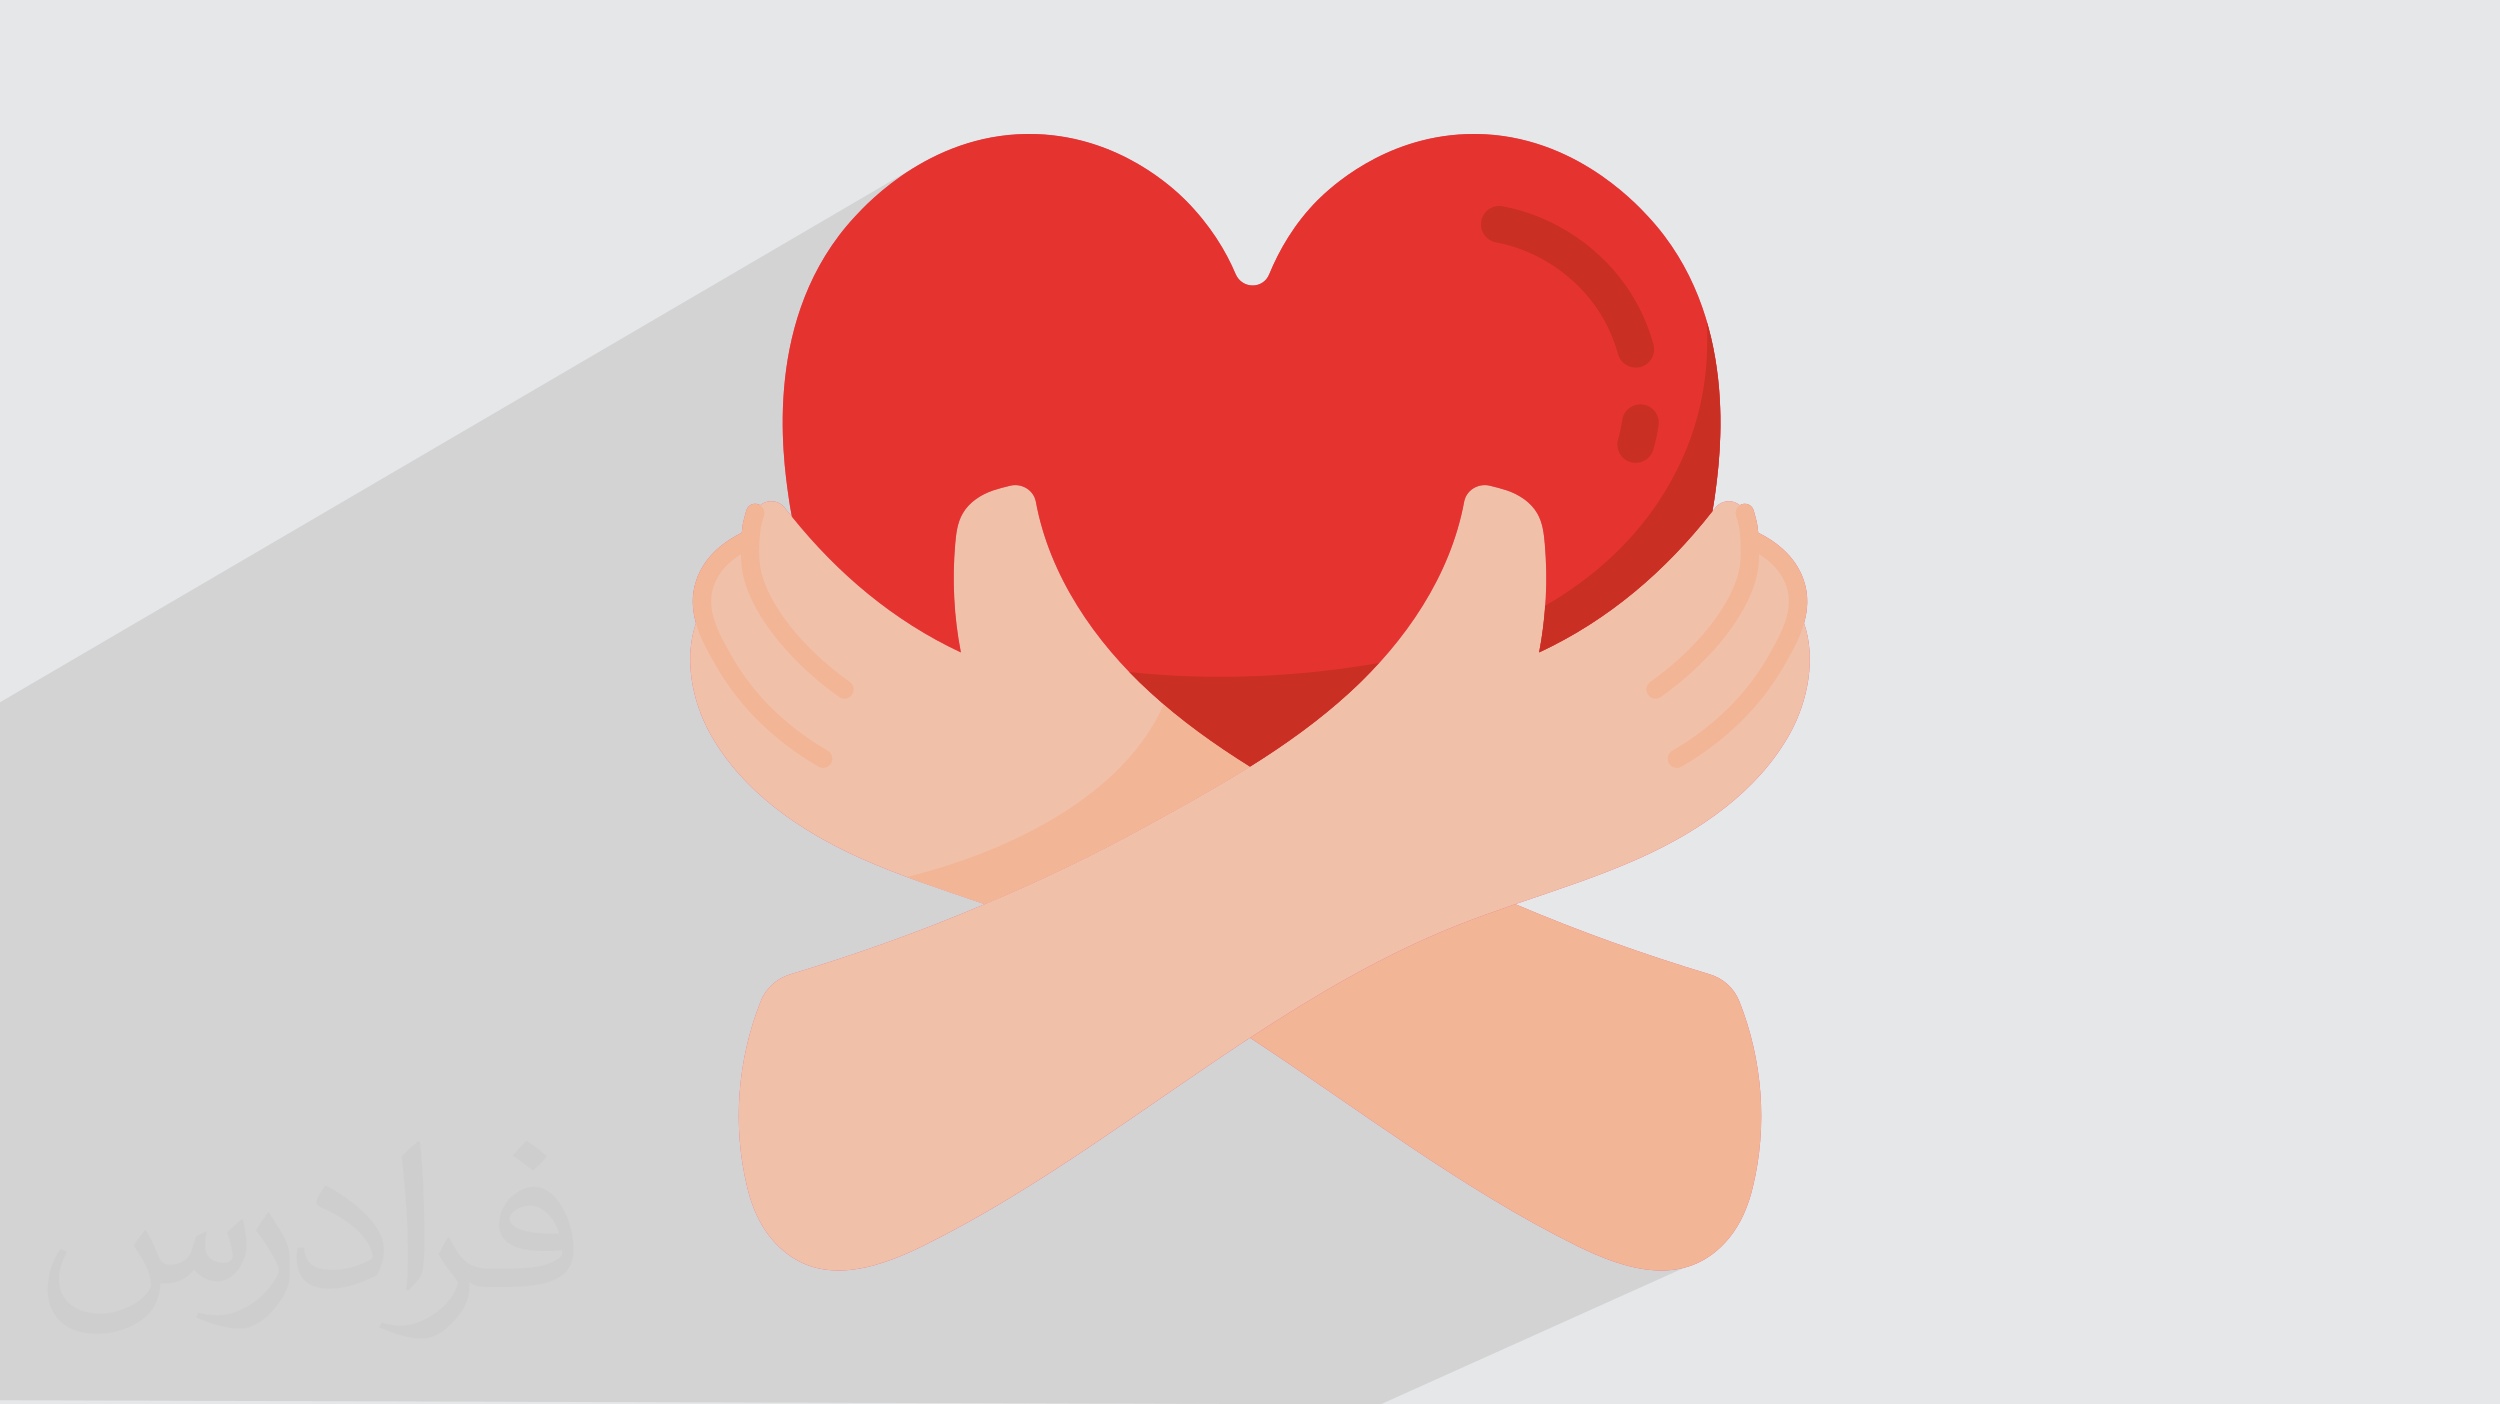
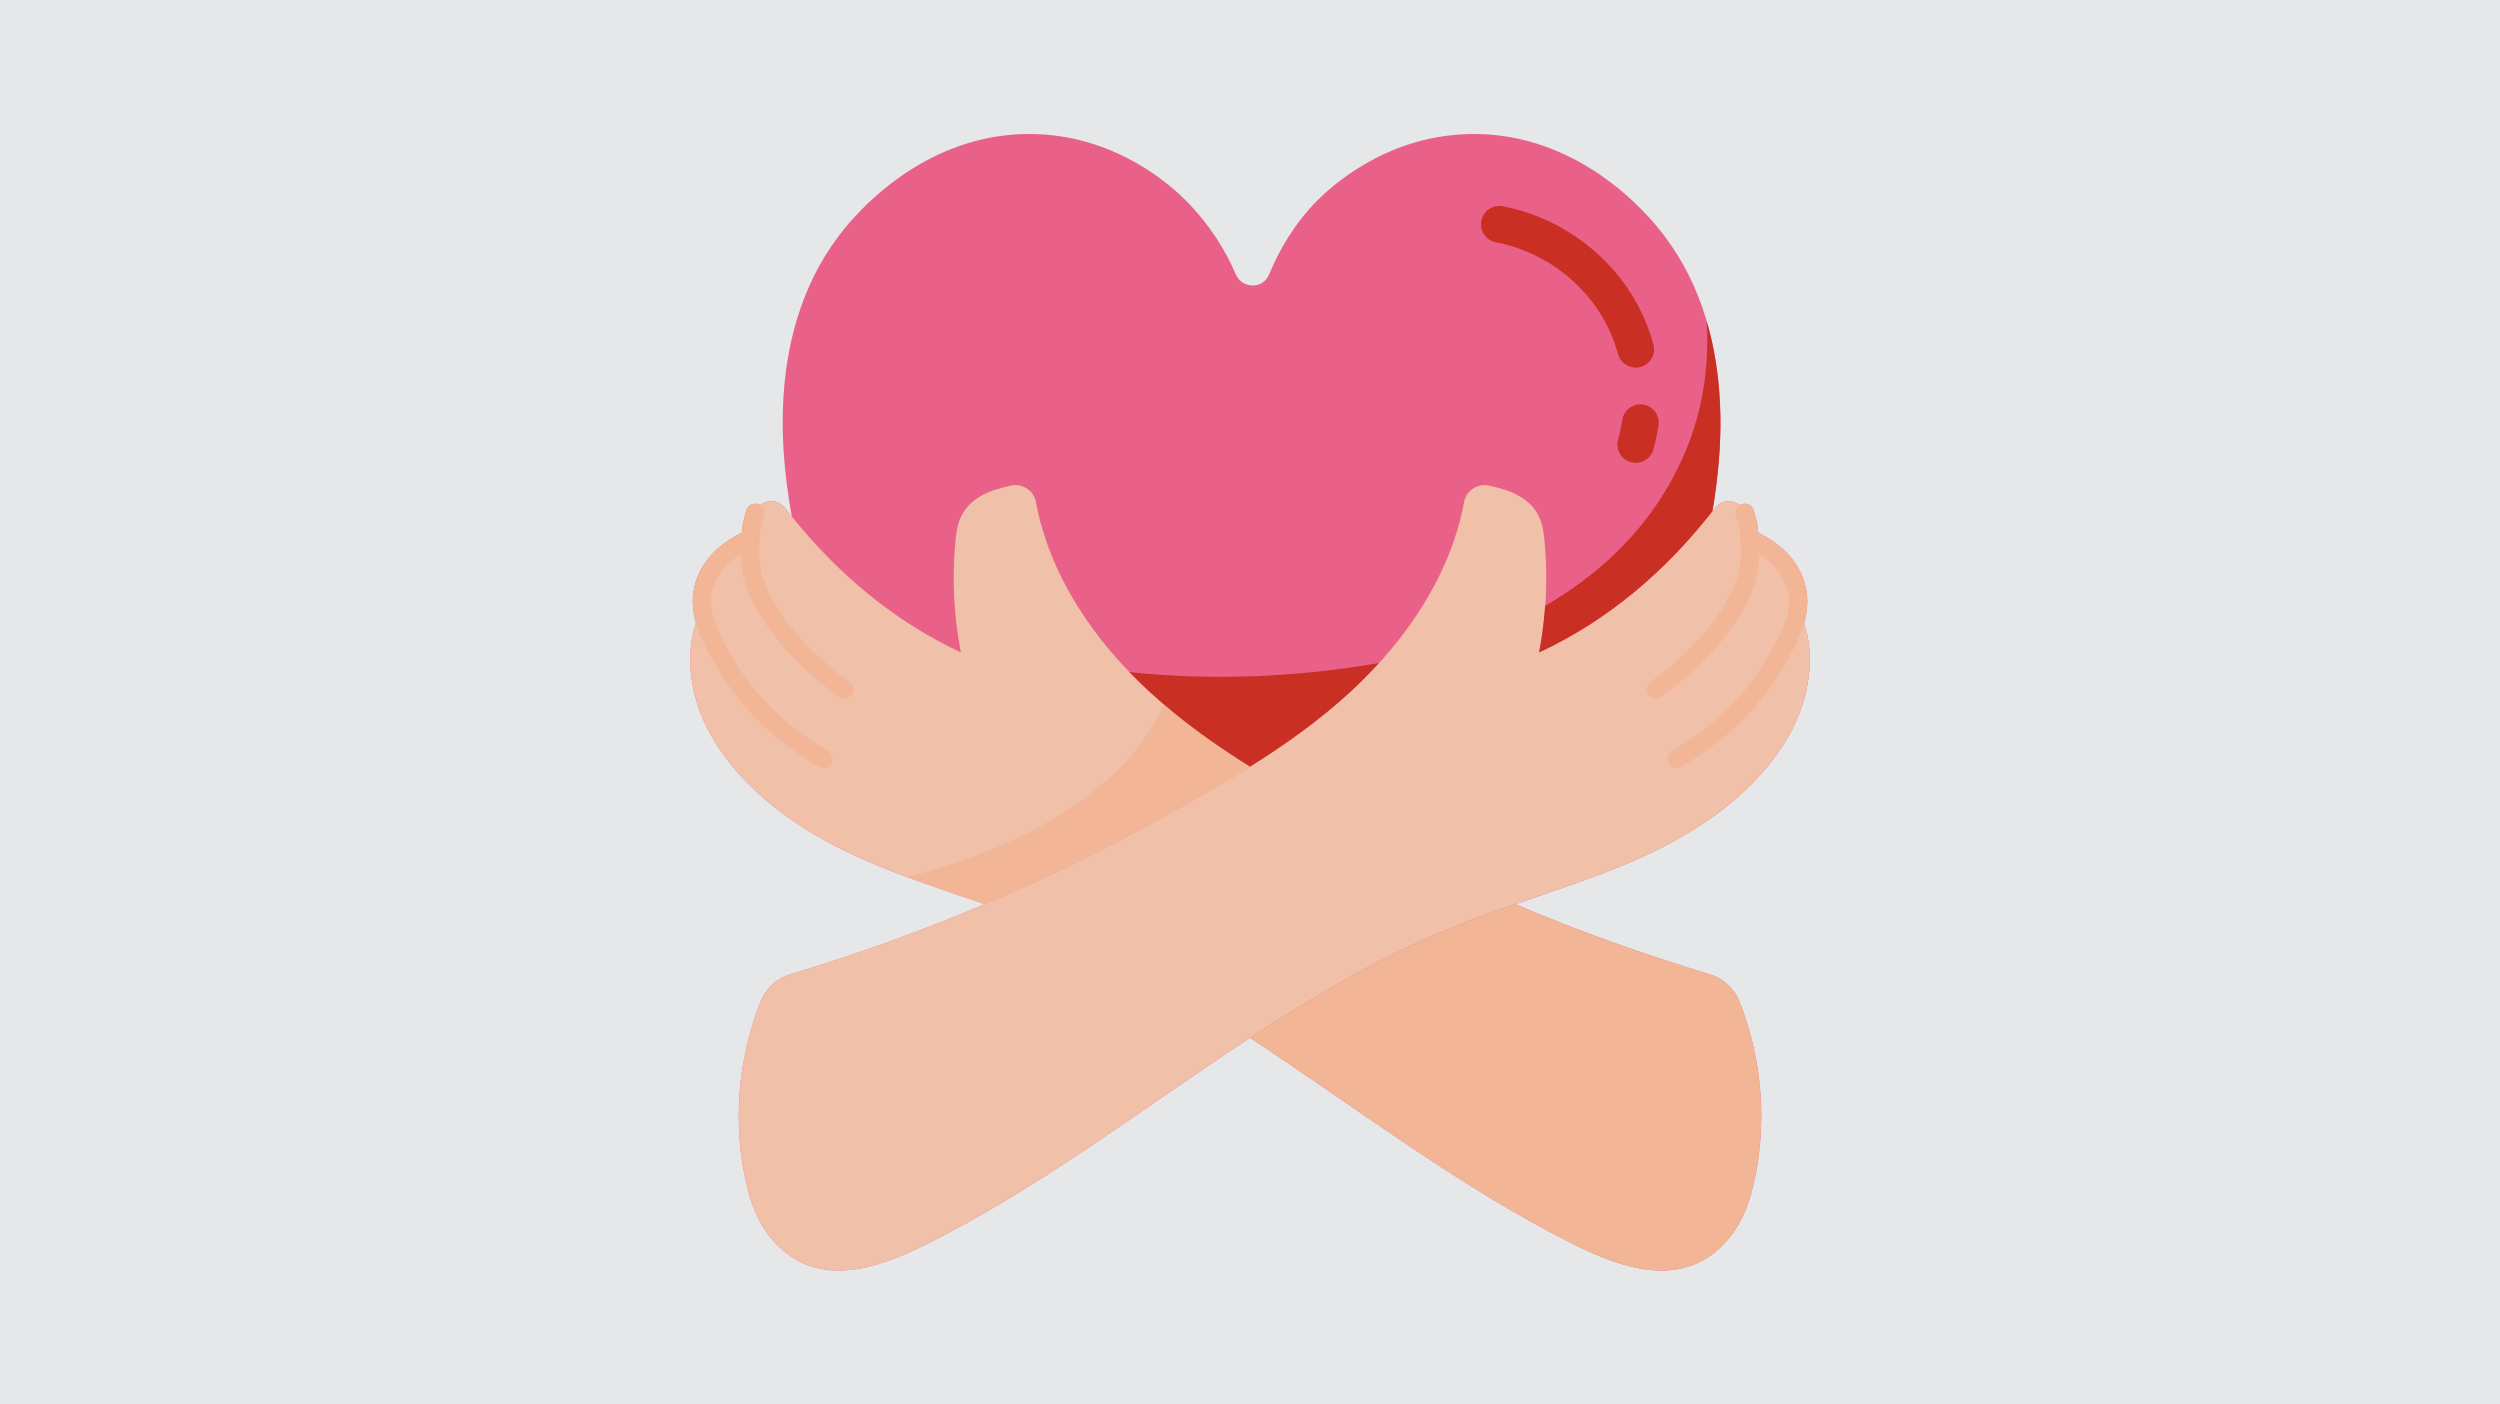
<svg xmlns="http://www.w3.org/2000/svg" xml:space="preserve" width="94.192mm" height="52.917mm" version="1.0" style="shape-rendering:geometricPrecision; text-rendering:geometricPrecision; image-rendering:optimizeQuality; fill-rule:evenodd; clip-rule:evenodd" viewBox="0 0 9404.92 5283.66">
  <defs>
    <style type="text/css">
   
    .fil6 {fill:#E5332F;fill-rule:nonzero}
    .fil7 {fill:#C92F23;fill-rule:nonzero}
    .fil3 {fill:#E96088;fill-rule:nonzero}
    .fil5 {fill:#F0C0A8;fill-rule:nonzero}
    .fil4 {fill:#F2B596;fill-rule:nonzero}
    .fil2 {fill:#373435;fill-opacity:0.031}
    .fil1 {fill:#2B2A29;fill-opacity:0.102}
    .fil0 {fill:#E6E7E8}
   
  </style>
  </defs>
  <g id="Layer_x0020_1">
    <polygon class="fil0" points="-0,0 9404.92,0 9404.92,5283.66 -0,5283.66 " />
-     <polygon class="fil1" points="5736.13,1843.61 5056.6,3359.5 6428.46,4727.73 5192.65,5283.66 -0,5267.64 -0,2641.83 3454.87,620.89 4751.99,1331.3 5604.77,571.15 " />
-     <path class="fil2" d="M548.54 4627.69c17.95,27.21 29.6,53.36 40.96,82.43 8.45,16.91 12.93,48.09 52.57,48.09 11.61,0 28.28,-3.42 43.06,-11.61 16.63,-8.73 29.32,-21.94 35.94,-42l15.85 -53.36 38.57 -19.02 2.64 2.64c-5.27,20.09 -6.59,39.36 -6.59,54.43 0,44.63 38.57,61.56 69.22,61.56 17.95,0 34.09,-8.73 34.09,-25.11 0,-21.13 -8.98,-57.06 -20.62,-89.29 17.95,-17.95 35.94,-35.94 56.53,-50.47l3.17 1.6c8.98,38.04 14,75.56 14,100.66 0,24.57 -10.83,51.79 -19.81,69.49 -18.49,34.87 -51.25,62.62 -90.87,62.62 -30.1,0 -63.65,-15.07 -86.66,-43.06l-1.32 0c-21.66,26.96 -55.22,51.25 -108.86,51.25l-16.63 0c-2.64,35.41 -10.29,60.49 -21.94,82.95 -31.95,62.34 -126.81,106.47 -216.1,106.47 -124.17,0 -186.51,-71.59 -186.51,-166.96 0,-58.91 19.27,-113.6 48.88,-152.42l24.29 10.04c-18.49,35.41 -30.91,68.68 -30.91,101.45 0,89.29 72.66,131.83 156.4,131.83 77.68,0 173.83,-49.41 191.28,-106.72 -6.59,-62.62 -30.1,-91.93 -66.04,-148.99 10.83,-19.02 24.83,-38.04 42.28,-58.38l3.17 0 0 0 0 0 -0.02 -0.09zm1432.13 -336.04c26.15,16.39 51.79,35.66 76.87,57.85 -14,19.81 -31.45,37.79 -53.11,53.64 -25.11,-20.34 -50.19,-37.79 -75.84,-56.27 17.42,-19.55 34.62,-38.29 52.04,-55.22l0 0 0 0 0 0 0 0 0 0 0.03 0zm13.47 244.11c-42.28,0 -76.87,27.75 -76.87,48.34 0,44.13 84.53,57.85 185.72,57.31 -12.68,-51.79 -57.06,-105.68 -108.86,-105.68l0.01 0.03zm-94.86 236.19c54.96,0 103.04,-1.6 139.74,-10.83 40.96,-10.29 75.56,-30.91 75.56,-45.17 0,-3.7 0,-8.19 -1.32,-11.89 -22.98,2.11 -49.41,2.11 -72.38,2.11 -74.49,0 -131.55,-16.91 -154.02,-58.66 -5.55,-11.61 -9.51,-24.57 -9.51,-39.36 0,-40.43 17.42,-79.79 48.09,-107 25.61,-22.45 53.89,-36.44 82.67,-36.44 52.04,0 93.51,41.75 122.57,107.54 15.85,35.94 26.68,77.4 26.68,129.72 0,34.87 -9.51,64.19 -31.17,85.85 -40.43,39.11 -114.92,53.89 -229.04,53.89l-51.79 0 0 0 -13.47 0c-28.28,0 -48.62,-5.02 -64.72,-17.42l-2.64 0c0.79,6.59 1.32,12.93 1.32,19.02 0,25.61 -8.45,58.38 -25.61,84.53 -50.72,75.3 -105.68,108.04 -153.24,108.04 -48.09,0 -107,-18.49 -160.11,-42.54l9.51 -18.49c17.17,7.13 40.96,11.89 73.7,11.89 85.85,0 198.66,-82.43 212.66,-163 -3.17,-6.59 -8.98,-15.32 -17.17,-24.57 -25.11,-29.85 -40.96,-54.68 -55.75,-80.83 12.68,-25.11 24.29,-45.17 35.13,-63.4l4.49 -0.53c36.72,74.77 69.99,117.55 144.23,117.55l11.61 0 0 0 53.89 0 0 0 0 0 0 0 0 0 0 0 0.09 0.01zm-371.98 79c6.34,-34.34 6.87,-72.91 6.87,-108.86l0 -53.36c0,-99.6 -12.68,-244.36 -22.98,-338.68 17.95,-19.27 43.06,-42 62.87,-57.31l5.81 1.6c13.47,118.62 16.63,256 16.63,383.06 0,33.3 -1.32,65.79 -4.49,89.55 -1.85,30.1 -19.27,52.83 -56.53,87.7l-8.19 -3.7zm-382.8 -157.19c1.85,46.77 24.83,83.49 105.15,83.49 49.93,0 92.19,-12.93 138.96,-35.13 8.45,-3.7 12.93,-8.73 12.93,-12.93 0,-29.32 -22.45,-68.15 -60.23,-103.55 -36.72,-33.3 -85.34,-62.62 -130.76,-82.18 -15.6,-6.59 -20.62,-13.47 -20.62,-20.09 0,-13.47 17.95,-41.75 32.77,-62.09l5.02 -0.53c52.04,27.21 110.17,67.64 153.24,112.53 39.11,41.47 63.4,83.49 63.4,129.19 0,33.81 -10.29,65.51 -26.96,95.11 -57.06,28.79 -117.83,50.72 -178.06,50.72 -73.17,0 -123.1,-34.34 -123.1,-114.92 0,-8.73 0,-22.19 3.17,-39.64l25.11 0 0 0 0 0 0 0 0 0 0 0 -0.02 0zm-132.37 -132.9l45.45 73.45c16.63,27.21 32.23,56.81 32.23,103.55l0 59.7c0,48.34 -30.91,100.13 -80.83,151.38 -39.11,34.62 -73.7,49.41 -105.68,49.41 -47.55,0 -101.98,-14.79 -164.85,-41.75l7.13 -18.49c19.81,5.27 42.79,9.77 71.06,9.77 90.36,-0.53 182.8,-66.57 225.08,-147.15 5.02,-9.26 6.87,-17.95 6.87,-24.04 0,-9.26 -5.02,-19.55 -8.98,-28.79 -22.98,-43.31 -48.62,-82.95 -76.87,-119.68 14.79,-23.25 29.6,-45.7 45.7,-67.9l3.7 0.53 0 0 0 0 0 0 0 0 0 0 -0.02 0.01z" />
    <path class="fil3" d="M6733.71 2759.92c69.2,-125.16 98.48,-285.49 53.08,-415.5 14.76,-51.54 18.06,-105.69 -1.3,-162.31 -32.62,-95.65 -114.37,-150.33 -170.82,-177.95 -2.31,-23.23 -5.14,-38.09 -5.38,-39.18 -3.57,-15.16 -7.92,-30.98 -12.23,-45.4 -5.46,-18.25 -24.72,-28.56 -42.93,-23.13 -3.27,0.98 -6.17,2.53 -8.89,4.3 -26.04,-22.24 -68.79,-20.82 -92.25,9.43 -3.44,4.83 -6.9,8.97 -11.03,13.11 3.44,-16.55 5.51,-33.8 8.28,-50.35 22.07,-157.95 96.55,-684.2 -248.99,-1057.35 -51.04,-55.18 -300.72,-324.86 -684.21,-311.07 -313.81,11.04 -515.91,204.85 -560.05,248.3 -88.29,88.98 -144.84,188.29 -182.08,278.65 -23.45,57.93 -103.46,55.87 -126.92,-1.38 -36.55,-86.22 -95.18,-183.46 -188.29,-277.27 -44.14,-43.45 -246.23,-237.26 -560.05,-248.3 -383.49,-13.79 -633.17,255.89 -684.2,311.07 -345.56,373.15 -271.06,899.4 -248.3,1057.35 3.44,23.45 6.9,46.9 11.72,69.66 -9.66,-11.04 -18.62,-21.39 -26.9,-32.42 -23.46,-30.24 -66.22,-31.66 -92.26,-9.42 -2.71,-1.78 -5.61,-3.32 -8.9,-4.3 -18.39,-5.42 -37.45,4.87 -42.93,23.13 -4.31,14.42 -8.66,30.24 -12.52,46.78 0,0 -2.81,14.73 -5.07,37.84 -56.45,27.62 -138.13,82.32 -170.73,177.91 -19.33,56.57 -16.07,110.67 -1.33,162.17 -45.48,130.04 -16.19,290.44 53.03,415.64 120.71,216.57 335.9,364.87 562.13,466.94 153.12,68.98 312.45,120.01 471.09,174.5 -239.34,102.09 -485.57,189.67 -732.49,264.17 -50.35,15.18 -91.04,52.42 -110.36,101.39 -87.6,220.03 -106.9,467.63 -51.03,698 16.55,70.35 44.83,138.64 91.04,194.51 160.71,192.43 389,117.25 572.47,26.9 434.52,-215.19 822.83,-515.92 1228.4,-782.15 405.56,266.23 793.87,566.95 1228.4,782.15 183.46,90.35 411.77,165.53 572.46,-26.9 46.22,-55.87 74.5,-124.15 91.05,-194.51 55.87,-230.37 36.55,-477.98 -51.04,-698 -19.31,-48.97 -60.01,-86.21 -110.35,-101.39 -246.93,-74.5 -493.16,-162.08 -732.49,-264.17 158.63,-54.49 317.96,-105.52 471.08,-174.5 226.24,-102.09 441.43,-250.38 562.14,-466.95l0 0z" />
    <path class="fil4" d="M6543.34 3766.92c87.6,220.03 106.91,467.63 51.04,698 -16.55,70.35 -44.83,138.64 -91.05,194.51 -160.7,192.43 -389,117.25 -572.46,26.9 -434.53,-215.19 -822.84,-515.92 -1228.4,-782.15 246.23,-161.4 498.67,-310.38 771.8,-420.04 74.49,-29.67 150.35,-56.56 226.23,-82.77 239.34,102.09 485.56,189.67 732.49,264.17 50.35,15.18 91.04,52.42 110.35,101.39l0 0z" />
    <path class="fil5" d="M6761.98 2289.52c77.94,137.26 51.04,326.94 -28.28,470.4 -120.7,216.57 -335.89,364.87 -562.12,466.94 -153.13,68.98 -312.45,120.01 -471.09,174.5 -75.87,26.21 -151.74,53.11 -226.23,82.77 -273.14,109.66 -525.57,258.65 -771.8,420.04 -405.57,266.23 -793.88,566.95 -1228.4,782.15 -183.47,90.35 -411.77,165.53 -572.47,-26.9 -46.21,-55.87 -74.49,-124.15 -91.04,-194.51 -55.87,-230.37 -36.55,-477.98 51.03,-698 19.32,-48.97 60.01,-86.21 110.36,-101.39 246.92,-74.5 493.15,-162.08 732.48,-264.17 205.55,-86.21 406.94,-182.77 601.44,-289.68 133.12,-73.11 267.61,-146.91 396.6,-227.61 132.42,-82.77 260.03,-173.82 375.21,-279.34 209.67,-191.06 379.35,-440.04 430.39,-717.31 8.28,-43.45 51.72,-69.66 94.49,-60.7 23.45,5.51 46.9,11.72 67.59,18.62 45.53,15.86 88.98,44.14 113.12,86.21 20,34.49 24.83,75.19 28.28,115.19 11.72,135.87 4.83,273.83 -21.38,407.63 260.72,-121.4 475.91,-306.25 651.78,-531.1 4.14,-4.13 7.59,-8.28 11.04,-13.1 31.03,-40.01 95.86,-29.67 111.04,19.31 4.13,13.8 8.28,28.97 11.72,43.45 0,0 4.14,21.38 6.21,53.8 36.55,15.87 135.87,64.83 171.05,166.23 11.03,32.41 13.1,64.14 8.97,95.86l0 0.69z" />
    <path class="fil5" d="M2840.9 1929.49c15.18,-48.97 80.01,-59.31 111.04,-19.31 8.28,11.03 17.24,21.38 26.9,32.41l0 0.7c173.12,215.19 383.49,393.13 635.93,511.09 -26.21,-133.81 -33.11,-271.76 -21.38,-407.63 3.44,-40 8.27,-80.7 28.28,-115.19 24.13,-42.07 67.59,-70.35 113.11,-86.21 20.69,-6.9 44.14,-13.11 67.6,-18.62 42.76,-8.97 86.21,17.24 94.49,60.7 51.04,277.27 220.72,526.25 430.39,717.31 115.19,105.52 242.78,196.56 375.21,279.34 -128.98,80.7 -263.48,154.5 -396.59,227.61 -194.51,106.91 -395.9,203.47 -601.44,289.68 -158.64,-54.49 -317.97,-105.52 -471.09,-174.5 -226.23,-102.09 -441.42,-250.37 -562.12,-466.94 -79.32,-143.46 -106.22,-333.14 -28.28,-470.4l0 -0.69c-4.14,-31.73 -2.07,-63.45 8.97,-95.87 35.18,-101.39 134.5,-150.35 171.05,-166.22 2.07,-32.42 6.21,-53.8 6.21,-53.8 3.44,-14.49 7.58,-29.67 11.72,-43.45l0 0z" />
    <path class="fil4" d="M4378.44 2648.95c-146.64,336.11 -561.91,549.43 -965.91,650.3 96.54,35.91 194.26,68.59 291.89,102.12 205.54,-86.21 406.93,-182.77 601.44,-289.68 133.12,-73.11 267.61,-146.91 396.59,-227.61 -113.29,-70.81 -222.53,-148.32 -324.01,-235.12l0 0z" />
-     <path class="fil6" d="M6201.24 815.59c345.55,373.15 271.06,899.4 248.99,1057.35 -2.77,16.55 -4.83,33.8 -8.28,50.35 -175.88,224.85 -391.08,409.69 -651.79,531.09 26.21,-133.81 33.11,-271.76 21.38,-407.63 -3.44,-40 -8.28,-80.7 -28.28,-115.18 -24.13,-42.08 -67.59,-70.35 -113.11,-86.22 -20.69,-6.9 -44.14,-13.1 -67.6,-18.62 -42.76,-8.97 -86.21,17.24 -94.49,60.7 -51.04,277.27 -220.72,526.26 -430.39,717.31 -115.19,105.53 -242.78,196.57 -375.21,279.34 -132.43,-82.76 -260.03,-173.81 -375.21,-279.34 -209.68,-191.06 -379.35,-440.04 -430.39,-717.31 -8.28,-43.45 -51.73,-69.66 -94.49,-60.7 -23.45,5.52 -46.91,11.72 -67.6,18.62 -45.52,15.87 -88.98,44.14 -113.11,86.22 -20.01,34.48 -24.83,75.18 -28.28,115.18 -11.73,135.87 -4.83,273.83 21.38,407.63 -252.44,-117.94 -462.8,-295.89 -635.93,-511.09l0 -0.69c-4.83,-22.77 -8.28,-46.22 -11.72,-69.66 -22.77,-157.95 -97.25,-684.2 248.29,-1057.35 51.04,-55.18 300.72,-324.86 684.21,-311.07 313.82,11.04 515.91,204.85 560.05,248.3 93.11,93.8 151.74,191.05 188.29,277.27 23.45,57.24 103.46,59.31 126.91,1.38 37.25,-90.35 93.81,-189.67 182.09,-278.65 44.14,-43.45 246.23,-237.26 560.05,-248.3 383.49,-13.79 633.17,255.89 684.2,311.07l0 0z" />
    <path class="fil7" d="M4248.81 2528.39c25.4,26.33 51.57,51.84 78.45,76.33 115.18,105.52 242.78,196.57 375.21,279.34 132.42,-82.76 260.03,-173.82 375.21,-279.34 38.11,-34.73 74.27,-71.98 109.26,-110.37 -304.86,52.91 -626.66,67.41 -938.14,34.04z" />
    <path class="fil7" d="M6420.69 1209.63c11.46,212.03 -26.35,423.64 -156.45,638.57 -111.1,183.54 -269.7,325.54 -451.57,430.94 -4.17,58.82 -11.18,117.45 -22.51,175.23 260.72,-121.4 475.91,-306.24 651.79,-531.09 3.44,-16.55 5.51,-33.8 8.28,-50.35 14.9,-106.66 53.22,-381.31 -29.55,-663.31z" />
-     <path class="fil7" d="M6153.55 1741.29c-6.27,0 -12.63,-0.89 -18.93,-2.67 -36.63,-10.44 -57.89,-48.64 -47.45,-85.24 6.73,-23.6 12.02,-48.24 15.69,-73.18 5.56,-37.72 40.82,-63.72 78.27,-58.2 37.68,5.56 63.75,40.59 58.19,78.27 -4.54,30.91 -11.11,61.5 -19.47,90.89 -8.65,30.31 -36.26,50.12 -66.3,50.12l0 0z" />
+     <path class="fil7" d="M6153.55 1741.29c-6.27,0 -12.63,-0.89 -18.93,-2.67 -36.63,-10.44 -57.89,-48.64 -47.45,-85.24 6.73,-23.6 12.02,-48.24 15.69,-73.18 5.56,-37.72 40.82,-63.72 78.27,-58.2 37.68,5.56 63.75,40.59 58.19,78.27 -4.54,30.91 -11.11,61.5 -19.47,90.89 -8.65,30.31 -36.26,50.12 -66.3,50.12z" />
    <path class="fil7" d="M6153.55 1383c-30.24,0 -58,-20.04 -66.45,-50.58 -14.95,-54.02 -37.08,-104.91 -65.77,-151.28 -85.92,-138.75 -233.02,-239.45 -393.49,-269.42 -37.45,-6.97 -62.14,-43 -55.14,-80.46 6.97,-37.41 42.71,-62.24 80.46,-55.14 197.96,36.94 379.45,161.22 485.44,332.41 35.61,57.52 63.01,120.44 81.47,187.05 10.17,36.74 -11.34,74.73 -48.06,84.9 -6.15,1.68 -12.35,2.53 -18.45,2.53l0 0z" />
    <path class="fil4" d="M6785.49 2182.11c-32.62,-95.65 -114.37,-150.33 -170.82,-177.95 -2.31,-23.23 -5.14,-38.09 -5.38,-39.18 -3.57,-15.16 -7.92,-30.98 -12.23,-45.4 -5.46,-18.25 -24.72,-28.56 -42.93,-23.13 -18.25,5.49 -28.59,24.71 -23.13,42.93 3.97,13.2 7.91,27.68 10.87,40.07 0.2,0.94 3.8,20.41 5.73,49.77 1.72,23.9 2.8,60.45 -1.89,98.54 -14.21,108.45 -124.11,285.86 -337.59,437.82 -15.53,11.03 -19.13,32.56 -8.09,48.09 6.73,9.44 17.34,14.48 28.13,14.48 6.9,0 13.91,-2.09 19.97,-6.39 202.6,-144.21 346.25,-334.59 365.98,-485.31 2.23,-18.05 3.15,-35.37 3.55,-51.72 39.87,24.96 83.34,63.35 102.56,119.66 29.67,86.92 -12.4,169.46 -75.07,276.63 -80.12,136.86 -202.5,255.55 -353.99,343.21 -16.47,9.54 -22.12,30.61 -12.56,47.12 6.4,11.04 17.95,17.2 29.87,17.2 5.86,0 11.79,-1.48 17.24,-4.64 161.8,-93.62 292.84,-220.9 378.98,-368.06 57.67,-98.53 123,-210.24 80.81,-333.73l-0.01 0z" />
    <path class="fil4" d="M2859.24 2128.06c-4.71,-38.62 -3.63,-75.04 -1.85,-99.12 1.82,-28.73 5.35,-48.06 5.31,-48.06 3.3,-13.81 7.25,-28.29 11.22,-41.49 5.45,-18.21 -4.88,-37.45 -23.14,-42.93 -18.39,-5.42 -37.45,4.88 -42.93,23.14 -4.31,14.41 -8.66,30.24 -12.52,46.78 0,0 -2.81,14.72 -5.07,37.84 -56.45,27.62 -138.13,82.32 -170.73,177.9 -42.21,123.49 23.13,235.2 80.79,333.75 86.15,147.17 217.19,274.43 378.99,368.06 5.45,3.17 11.38,4.64 17.24,4.64 11.92,0 23.47,-6.16 29.87,-17.2 9.56,-16.51 3.9,-37.58 -12.56,-47.12 -151.48,-87.67 -273.88,-206.35 -353.99,-343.22 -62.69,-107.17 -104.74,-189.7 -75.07,-276.63 19.21,-56.26 62.64,-94.64 102.48,-119.61 0.39,16.37 1.32,33.73 3.56,51.95 19.73,150.43 163.37,340.81 365.95,485.03 6.06,4.31 13.07,6.4 19.96,6.4 10.78,0 21.39,-5.05 28.13,-14.49 11.04,-15.53 7.44,-37.04 -8.09,-48.09 -213.45,-151.96 -323.33,-329.37 -337.54,-437.56l-0.01 0.01z" />
  </g>
</svg>